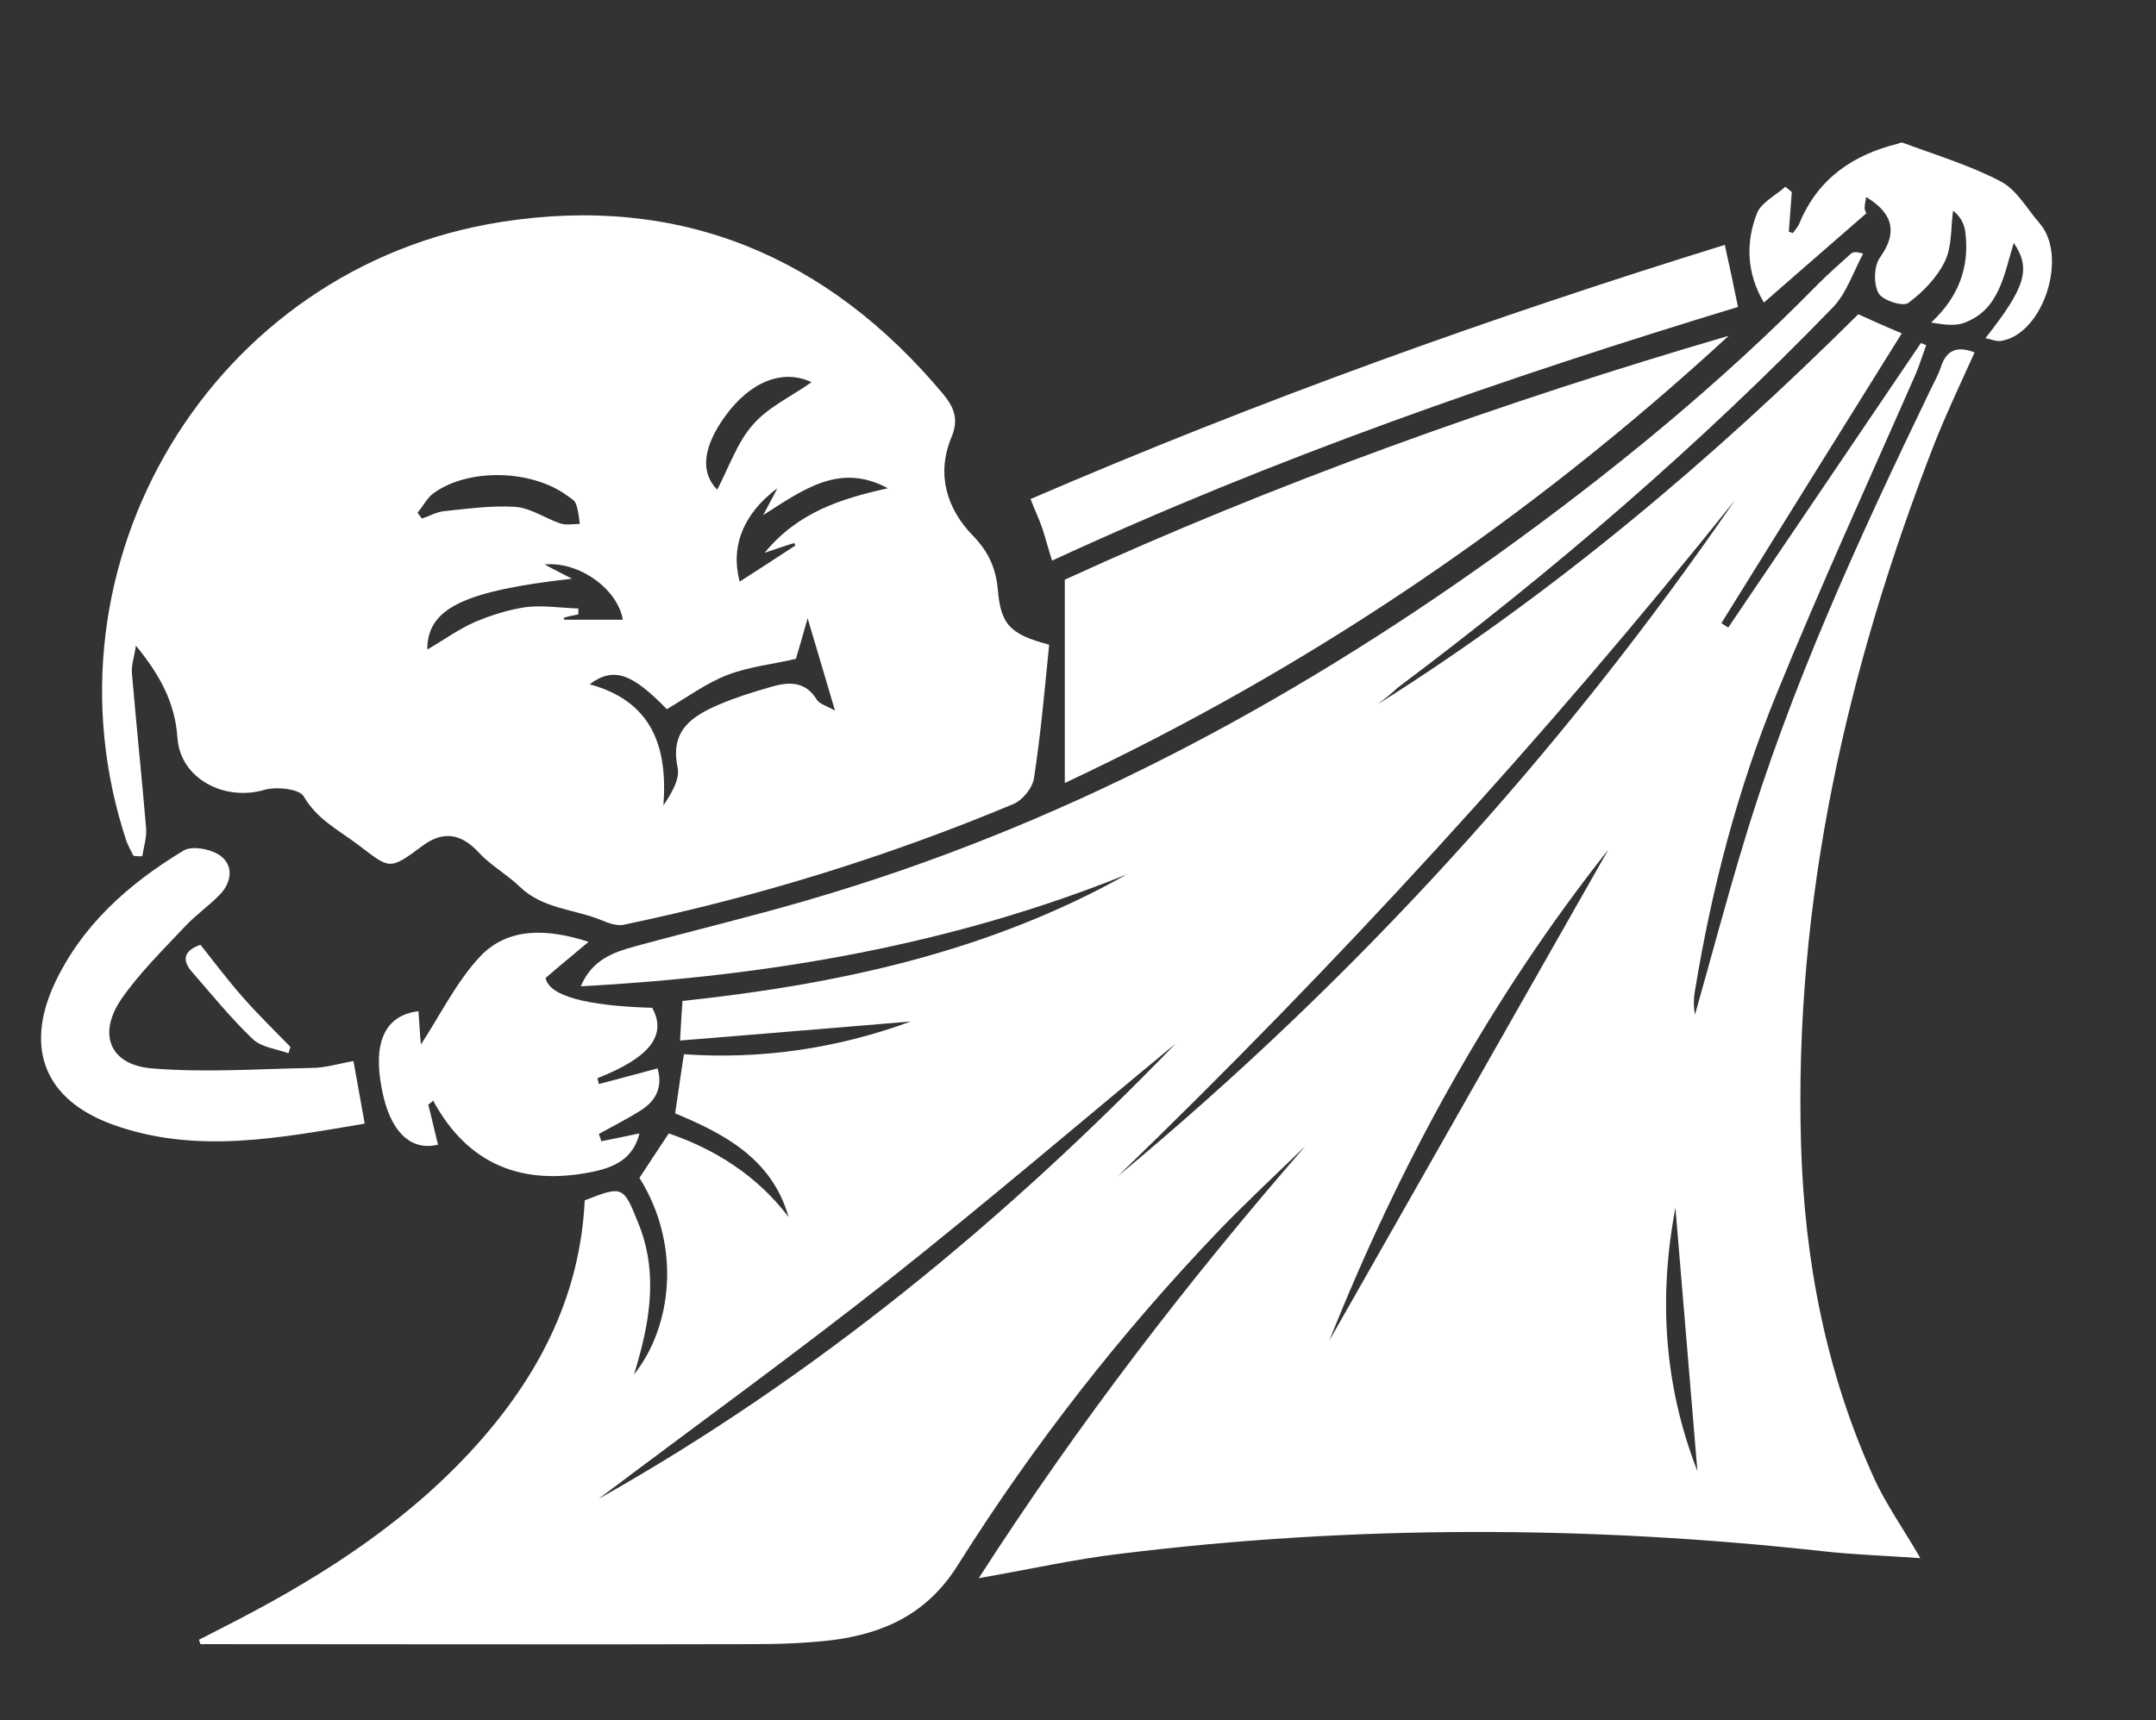
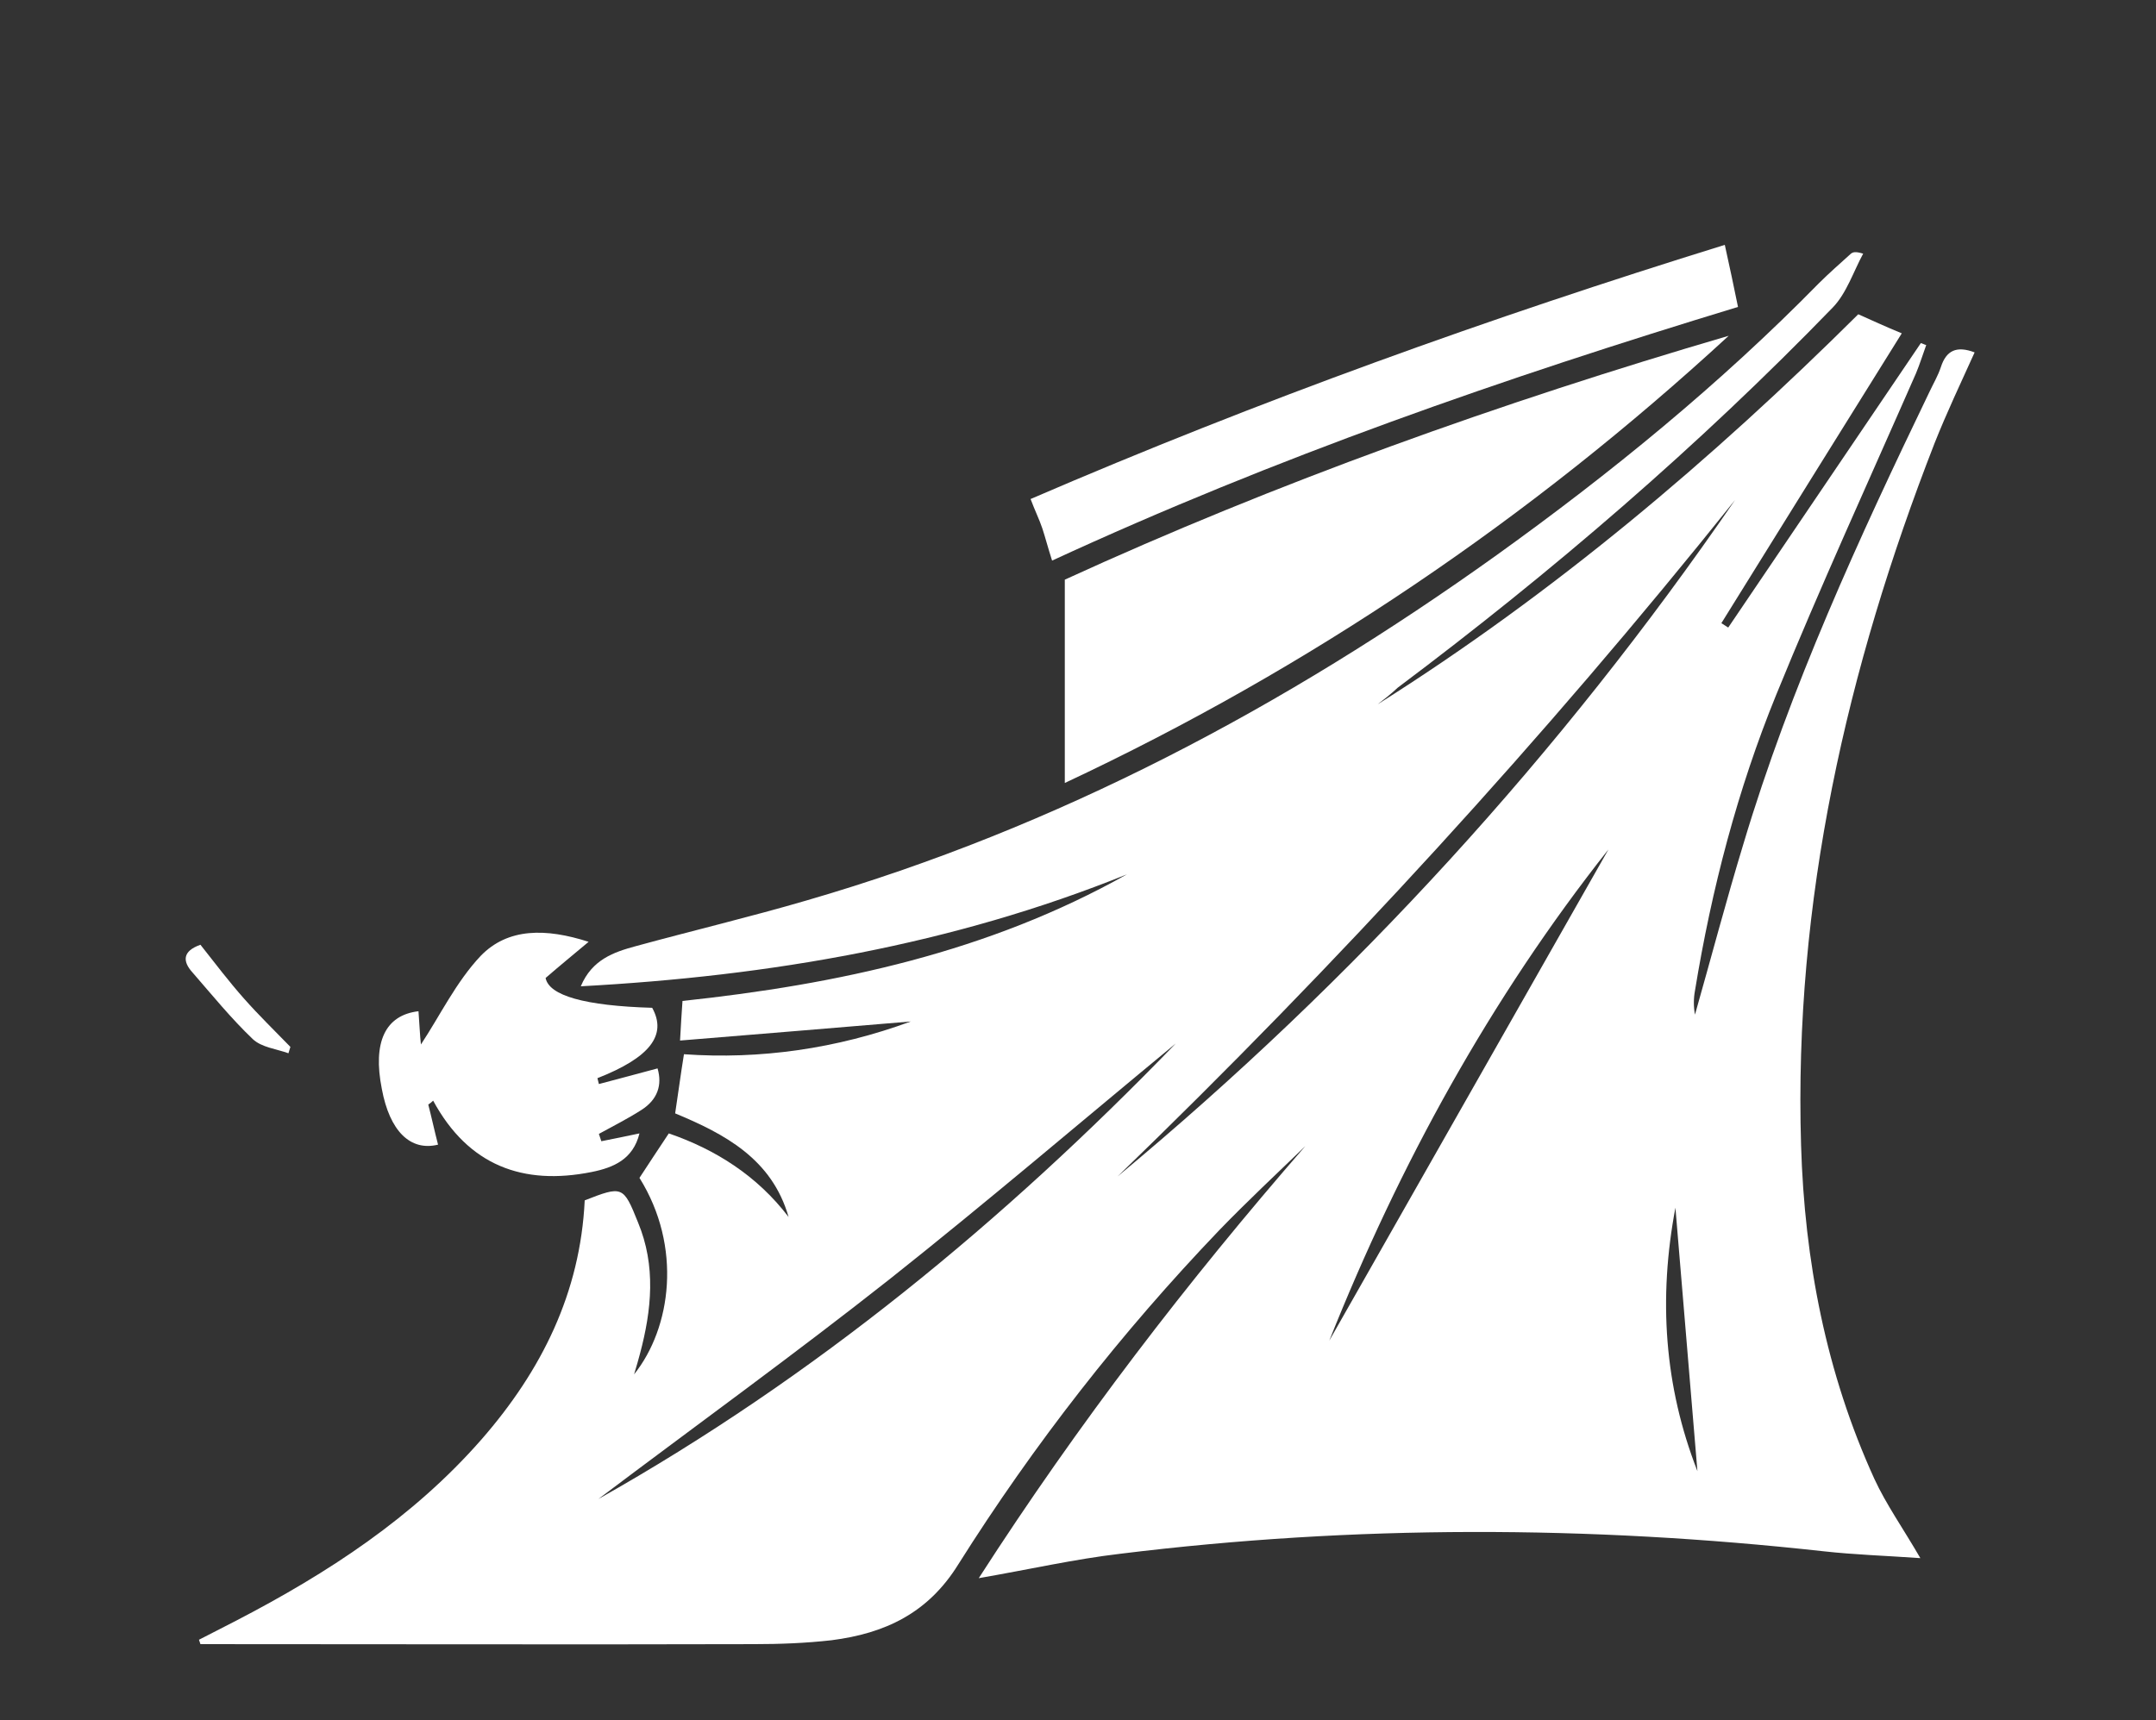
<svg xmlns="http://www.w3.org/2000/svg" version="1.1" id="_Слой_1" x="0px" y="0px" viewBox="0 0 441 352" style="enable-background:new 0 0 441 352;" xml:space="preserve">
  <rect x="0" y="0" width="441" height="352" fill="#333333" stroke="none" />
  <style type="text/css">
	.st0{fill:#FFFFFF;}
</style>
-   <path class="st0" d="M281.8,144.1c36-22.7,68.2-49.9,98.3-79.8c2.7,1.2,5.5,2.5,8.9,3.9c-12.3,19.7-24.6,39.5-36.9,59.3  c0.5,0.3,0.9,0.6,1.4,0.9c13.1-19.4,26.3-38.8,39.4-58.2c0.4,0.1,0.7,0.3,1.1,0.4c-0.7,1.9-1.3,3.9-2.1,5.8  c-9.6,21.9-19.6,43.7-28.6,65.8c-7.9,19.4-13.2,39.7-16.6,60.5c-0.3,1.6-0.3,3.3,0,4.9c3.3-11.6,6.4-23.4,9.9-34.9  c9.6-32.1,23.6-62.5,38.1-92.6c0.8-1.7,1.7-3.2,2.3-5c1.1-3.4,3.2-4.4,6.9-3c-2.8,6.2-5.7,12.3-8.2,18.6  c-18,46.2-28.8,93.8-27.3,143.6c0.7,23.6,5.1,46.6,15,68.3c2.4,5.2,5.8,10,9.4,16.2c-7.2-0.5-13.5-0.7-19.8-1.4  c-48-5.3-95.9-5.4-143.8,0.5c-9.4,1.1-18.6,3.2-29,5c20.4-31.7,42.7-60.7,66.8-88.4c-5.9,5.7-11.9,11.3-17.6,17.2  c-20.1,21-37.9,43.8-53.4,68.4c-6.2,10-15,14.1-25.9,15.5c-5.3,0.6-10.6,0.8-15.9,0.8c-36.9,0.1-73.8,0-110.8,0c-0.8,0-1.6,0-2.4,0  c-0.1-0.3-0.2-0.6-0.3-0.9c2.5-1.3,5.1-2.6,7.6-3.9c18.7-9.7,36.2-21.1,50.2-37.1c12.3-14.1,20.2-30,21.1-48.9c7.7-3,7.9-3,10.9,4.5  c3.7,8.9,2.8,17.9,0.4,26.9c-0.3,1.2-0.7,2.5-1.2,4.2c7.6-9.5,9.9-26.1,1.1-40.2c1.9-2.9,3.8-5.8,6-9.1c9.6,3.3,18.1,8.7,24.5,17.1  c-3.4-11.9-13.1-17-23.2-21.2c0.6-3.9,1.1-7.8,1.8-12.1c15.5,1.1,31.2-1.1,46.4-6.7c-15.6,1.3-31.2,2.6-47.2,3.9  c0.2-3.3,0.3-5.5,0.5-8.1c31.8-3.4,62.6-10,90.9-25.9c-35.7,14.4-72.9,20.8-111.7,22.9c2.3-5.5,6.8-7,11.2-8.2  c11.7-3.2,23.5-6,35.1-9.4c51.3-14.9,97.7-39.6,141-70.6c23.4-16.8,45.7-35,65.9-55.6c2.1-2.1,4.4-4.1,6.6-6.1  c0.4-0.3,0.9-0.5,2.5,0c-2,3.7-3.4,8.1-6.2,11c-27.5,28.4-57.4,54.1-89,77.8C284.4,142.1,283.1,143.1,281.8,144.1L281.8,144.1z   M354.9,102.3c-39.1,48.9-81.3,94.9-126.3,138.4C277.1,200.4,319.2,154.3,354.9,102.3z M240.5,213.5C221,229.6,201.8,246,182,261.7  c-19.5,15.4-39.7,30-59.6,45C166.6,281.8,205.3,249.9,240.5,213.5L240.5,213.5z M271.9,274.3c19-33.5,38.1-67,57.1-100.5  C304.8,204.4,286.3,238.2,271.9,274.3z M342.7,247.1c-3.5,18.5-2.3,36.5,4.5,53.9C345.7,283,344.2,265,342.7,247.1z" />
-   <path class="st0" d="M214.6,131.9c-0.9,9-1.7,18.2-3.1,27.3c-0.3,2-2.3,4.5-4.2,5.3c-25.8,10.8-52.4,19-79.7,24.7  c-1.4,0.3-3.1-0.3-4.5-0.9c-5.6-2.3-12-2.3-16.7-6.8c-2.7-2.6-6-4.4-8.5-7.1c-3.5-3.8-7.2-4.5-11.4-1.4c-7,5.2-6.7,4.8-13.3-0.2  c-4-3-8.4-5.2-11.1-9.9c-0.9-1.5-5.6-2-8-1.3C46,164,36.9,159.4,36.3,151c-0.5-7.3-3.6-12.9-8.5-18.9c-0.3,2.2-1,4-0.8,5.8  c0.9,10.6,2,21.1,2.9,31.7c0.1,1.8-0.5,3.7-0.8,5.6c-0.6,0-1.2,0-1.8-0.1c-0.5-1-1-1.9-1.4-2.9C7,115.5,43.4,54.6,102.6,45.4  c36.4-5.7,66.6,6.9,90.3,35.2c2.2,2.7,3.3,5.1,1.7,8.9c-3.1,7.5-1,14.6,4.5,20.2c3.1,3.2,4.6,6.6,5,10.9  C204.7,127.8,206.6,129.8,214.6,131.9L214.6,131.9z M165.2,126.5c-1,3.5-1.7,6-2.4,8.3c-4.7,1.1-9.6,1.6-14,3.3s-8.3,4.6-12.4,7  c-7.2-7.4-10.9-8.7-15.8-5.1c12.8,3.5,16,12.8,15.1,24.8c1.8-2.7,3.4-5.5,2.9-7.8c-1.6-7.6,3-10.5,8.6-12.9  c3.3-1.4,6.8-2.5,10.3-3.5c3.6-1.1,7.2-1.4,9.6,2.6c0.6,0.9,2,1.2,3.7,2.2C168.9,139,167.3,133.6,165.2,126.5L165.2,126.5z   M127.4,126.8c-1.1-6.4-9.1-12-16-11.3c1.7,0.9,3.4,1.8,5.6,2.9c-22,2.5-29.6,6-29.6,14.5c3.6-2.1,6.6-4.3,9.9-5.7  c3.3-1.4,6.9-2.5,10.4-3c3.5-0.4,7.1,0.2,10.6,0.3c0,0.4,0,0.8,0,1.2c-1,0.2-2,0.4-3,0.7c0,0.1,0.1,0.3,0.1,0.4L127.4,126.8  L127.4,126.8z M156.4,113.1c6.9-8.4,15.8-11.1,25.2-13.2c-9.8-5.3-17.2,0.2-25.5,5.5c1.2-2.3,1.9-3.5,2.9-5.5  c-7.1,5.3-9.6,12.1-7.7,19.1c3.9-2.5,7.6-4.9,11.4-7.4c-0.1-0.2-0.2-0.3-0.2-0.5C160.8,111.6,159.1,112.2,156.4,113.1z M85.4,104.9  c0.3,0.4,0.6,0.8,0.9,1.2c1.5-0.5,2.9-1.3,4.4-1.5c4.9-0.5,9.8-1.2,14.6-0.9c3.2,0.2,6.1,2.3,9.3,3.4c1.2,0.4,2.7,0.1,4,0.1  c-0.2-1.4-0.3-2.8-0.8-4.1c-0.2-0.7-1.1-1.2-1.8-1.7c-7.2-5.3-20.1-5.7-27.3-0.5C87.4,101.8,86.6,103.5,85.4,104.9L85.4,104.9z   M146.7,100.2c2.4-4.6,4.1-9.7,7.3-13.3c3.1-3.6,7.9-5.8,12-8.7c-5.9-2.8-12.6-0.1-17.7,7C143.9,91.3,143.1,96.5,146.7,100.2  L146.7,100.2z" />
+   <path class="st0" d="M281.8,144.1c36-22.7,68.2-49.9,98.3-79.8c2.7,1.2,5.5,2.5,8.9,3.9c-12.3,19.7-24.6,39.5-36.9,59.3  c0.5,0.3,0.9,0.6,1.4,0.9c13.1-19.4,26.3-38.8,39.4-58.2c0.4,0.1,0.7,0.3,1.1,0.4c-0.7,1.9-1.3,3.9-2.1,5.8  c-9.6,21.9-19.6,43.7-28.6,65.8c-7.9,19.4-13.2,39.7-16.6,60.5c-0.3,1.6-0.3,3.3,0,4.9c3.3-11.6,6.4-23.4,9.9-34.9  c9.6-32.1,23.6-62.5,38.1-92.6c0.8-1.7,1.7-3.2,2.3-5c1.1-3.4,3.2-4.4,6.9-3c-2.8,6.2-5.7,12.3-8.2,18.6  c-18,46.2-28.8,93.8-27.3,143.6c0.7,23.6,5.1,46.6,15,68.3c2.4,5.2,5.8,10,9.4,16.2c-7.2-0.5-13.5-0.7-19.8-1.4  c-48-5.3-95.9-5.4-143.8,0.5c-9.4,1.1-18.6,3.2-29,5c20.4-31.7,42.7-60.7,66.8-88.4c-5.9,5.7-11.9,11.3-17.6,17.2  c-20.1,21-37.9,43.8-53.4,68.4c-6.2,10-15,14.1-25.9,15.5c-5.3,0.6-10.6,0.8-15.9,0.8c-36.9,0.1-73.8,0-110.8,0c-0.8,0-1.6,0-2.4,0  c-0.1-0.3-0.2-0.6-0.3-0.9c2.5-1.3,5.1-2.6,7.6-3.9c18.7-9.7,36.2-21.1,50.2-37.1c12.3-14.1,20.2-30,21.1-48.9c7.7-3,7.9-3,10.9,4.5  c3.7,8.9,2.8,17.9,0.4,26.9c-0.3,1.2-0.7,2.5-1.2,4.2c7.6-9.5,9.9-26.1,1.1-40.2c1.9-2.9,3.8-5.8,6-9.1c9.6,3.3,18.1,8.7,24.5,17.1  c-3.4-11.9-13.1-17-23.2-21.2c0.6-3.9,1.1-7.8,1.8-12.1c15.5,1.1,31.2-1.1,46.4-6.7c-15.6,1.3-31.2,2.6-47.2,3.9  c0.2-3.3,0.3-5.5,0.5-8.1c31.8-3.4,62.6-10,90.9-25.9c-35.7,14.4-72.9,20.8-111.7,22.9c2.3-5.5,6.8-7,11.2-8.2  c11.7-3.2,23.5-6,35.1-9.4c51.3-14.9,97.7-39.6,141-70.6c23.4-16.8,45.7-35,65.9-55.6c2.1-2.1,4.4-4.1,6.6-6.1  c0.4-0.3,0.9-0.5,2.5,0c-2,3.7-3.4,8.1-6.2,11c-27.5,28.4-57.4,54.1-89,77.8C284.4,142.1,283.1,143.1,281.8,144.1L281.8,144.1z   M354.9,102.3c-39.1,48.9-81.3,94.9-126.3,138.4C277.1,200.4,319.2,154.3,354.9,102.3M240.5,213.5C221,229.6,201.8,246,182,261.7  c-19.5,15.4-39.7,30-59.6,45C166.6,281.8,205.3,249.9,240.5,213.5L240.5,213.5z M271.9,274.3c19-33.5,38.1-67,57.1-100.5  C304.8,204.4,286.3,238.2,271.9,274.3z M342.7,247.1c-3.5,18.5-2.3,36.5,4.5,53.9C345.7,283,344.2,265,342.7,247.1z" />
  <path class="st0" d="M353.6,68.7c-40.6,37.4-85.7,68-135.8,91.5v-41.6C261,98.8,306.8,82.4,353.6,68.7z" />
  <path class="st0" d="M215.2,114.7c-0.9-2.8-1.4-4.8-2-6.6c-0.6-1.8-1.5-3.6-2.4-6c46.6-20.1,93.9-37.1,142-52  c1,4.5,1.8,8.3,2.7,12.7C307.8,77.3,260.9,93.6,215.2,114.7L215.2,114.7z" />
  <path class="st0" d="M85.6,206.9c0.2,2.6,0.3,5.1,0.5,6.8c3.9-5.9,7.2-12.8,12.2-18.1c5.6-5.8,13.4-5.7,22.1-2.9  c-3.1,2.6-5.8,4.8-8.8,7.4c0.7,3.6,8,5.7,21.8,6.1c3.1,5.6-0.5,10.2-11.2,14.4c0.1,0.4,0.2,0.8,0.3,1.2c3.9-1,7.8-2.1,12-3.2  c1,3.4,0,6.4-3.3,8.5c-2.8,1.8-5.8,3.3-8.7,4.9c0.2,0.5,0.3,1,0.5,1.5c2.5-0.5,5-1,7.8-1.6c-1.3,5.3-5.3,7-9.8,7.9  c-14,2.8-25.2-1.3-32.4-14.6c-0.3,0.3-0.7,0.6-1,0.8c0.7,2.7,1.3,5.5,2,8.2c-5.7,1.4-9.9-2.8-11.5-11.4  C76.2,213.2,78.8,207.7,85.6,206.9L85.6,206.9z" />
-   <path class="st0" d="M72.3,217.1c0.8,4.4,1.5,8.3,2.3,12.8c-17.3,2.9-34.6,6.4-51.8,0.1C9.3,225,5.1,214.7,11,201.6  c5.6-12.2,15.3-20.8,26.6-27.6c1.7-1,5.6-0.3,7.5,1.1c2.7,2,2.3,5.4-0.1,7.9c-2.3,2.4-5.1,4.3-7.3,6.7c-4.4,4.7-9.1,9.3-12.8,14.6  c-5,7.2-2.5,13.6,6.2,14.3c10.8,0.9,21.8,0.1,32.7-0.1C66.6,218.5,69.3,217.6,72.3,217.1L72.3,217.1z" />
-   <path class="st0" d="M406.1,69.2c8.2-10.4,9.4-14.2,5.8-19.5c-2,6.5-2.9,13.6-10,16.3c-2,0.8-4.3,0.4-6.9,0c5.6-5.2,7.9-11.3,7-18.5  c-0.2-1.6-0.9-3.1-2.5-4.4c-0.5,3.5-0.2,7.4-1.7,10.4c-1.6,3.3-4.5,6.3-7.5,8.5c-1.1,0.8-5.4-0.6-6.1-2.1c-1-1.9-0.9-5.6,0.4-7.3  c3.4-4.8,2.9-8.8-2.9-12.3c-0.1,0.9-0.3,1.6-0.3,2.2c0,0.6,0.4,1.2,0.4,1.1c-7.1,6.2-13.8,12-21,18.3c-3.5-5.9-3.8-12.2-1.4-18.3  c0.9-2.2,3.8-3.6,5.8-5.4c0.4,0.4,0.9,0.7,1.3,1.1c-0.2,2.7-0.4,5.4-0.6,8.1c0.3,0.1,0.5,0.2,0.8,0.3c0.5-0.7,1.1-1.3,1.4-2.1  c3.8-9.1,10.9-13.9,20.1-16.2c0.3-0.1,0.7-0.3,1-0.2c6.7,2.5,13.7,4.6,20,7.9c3.3,1.7,5.4,5.6,8,8.6c5.8,6.6,0.9,22.3-7.6,24  C408.5,70,407.3,69.4,406.1,69.2L406.1,69.2z" />
  <path class="st0" d="M41,193.3c3,3.8,5.8,7.5,8.9,11c3,3.4,6.3,6.6,9.5,9.9c-0.1,0.4-0.3,0.9-0.4,1.3c-2.5-0.9-5.5-1.2-7.3-2.9  c-4.4-4.2-8.3-9-12.3-13.6C37.3,196.7,37.3,194.6,41,193.3L41,193.3z" />
</svg>